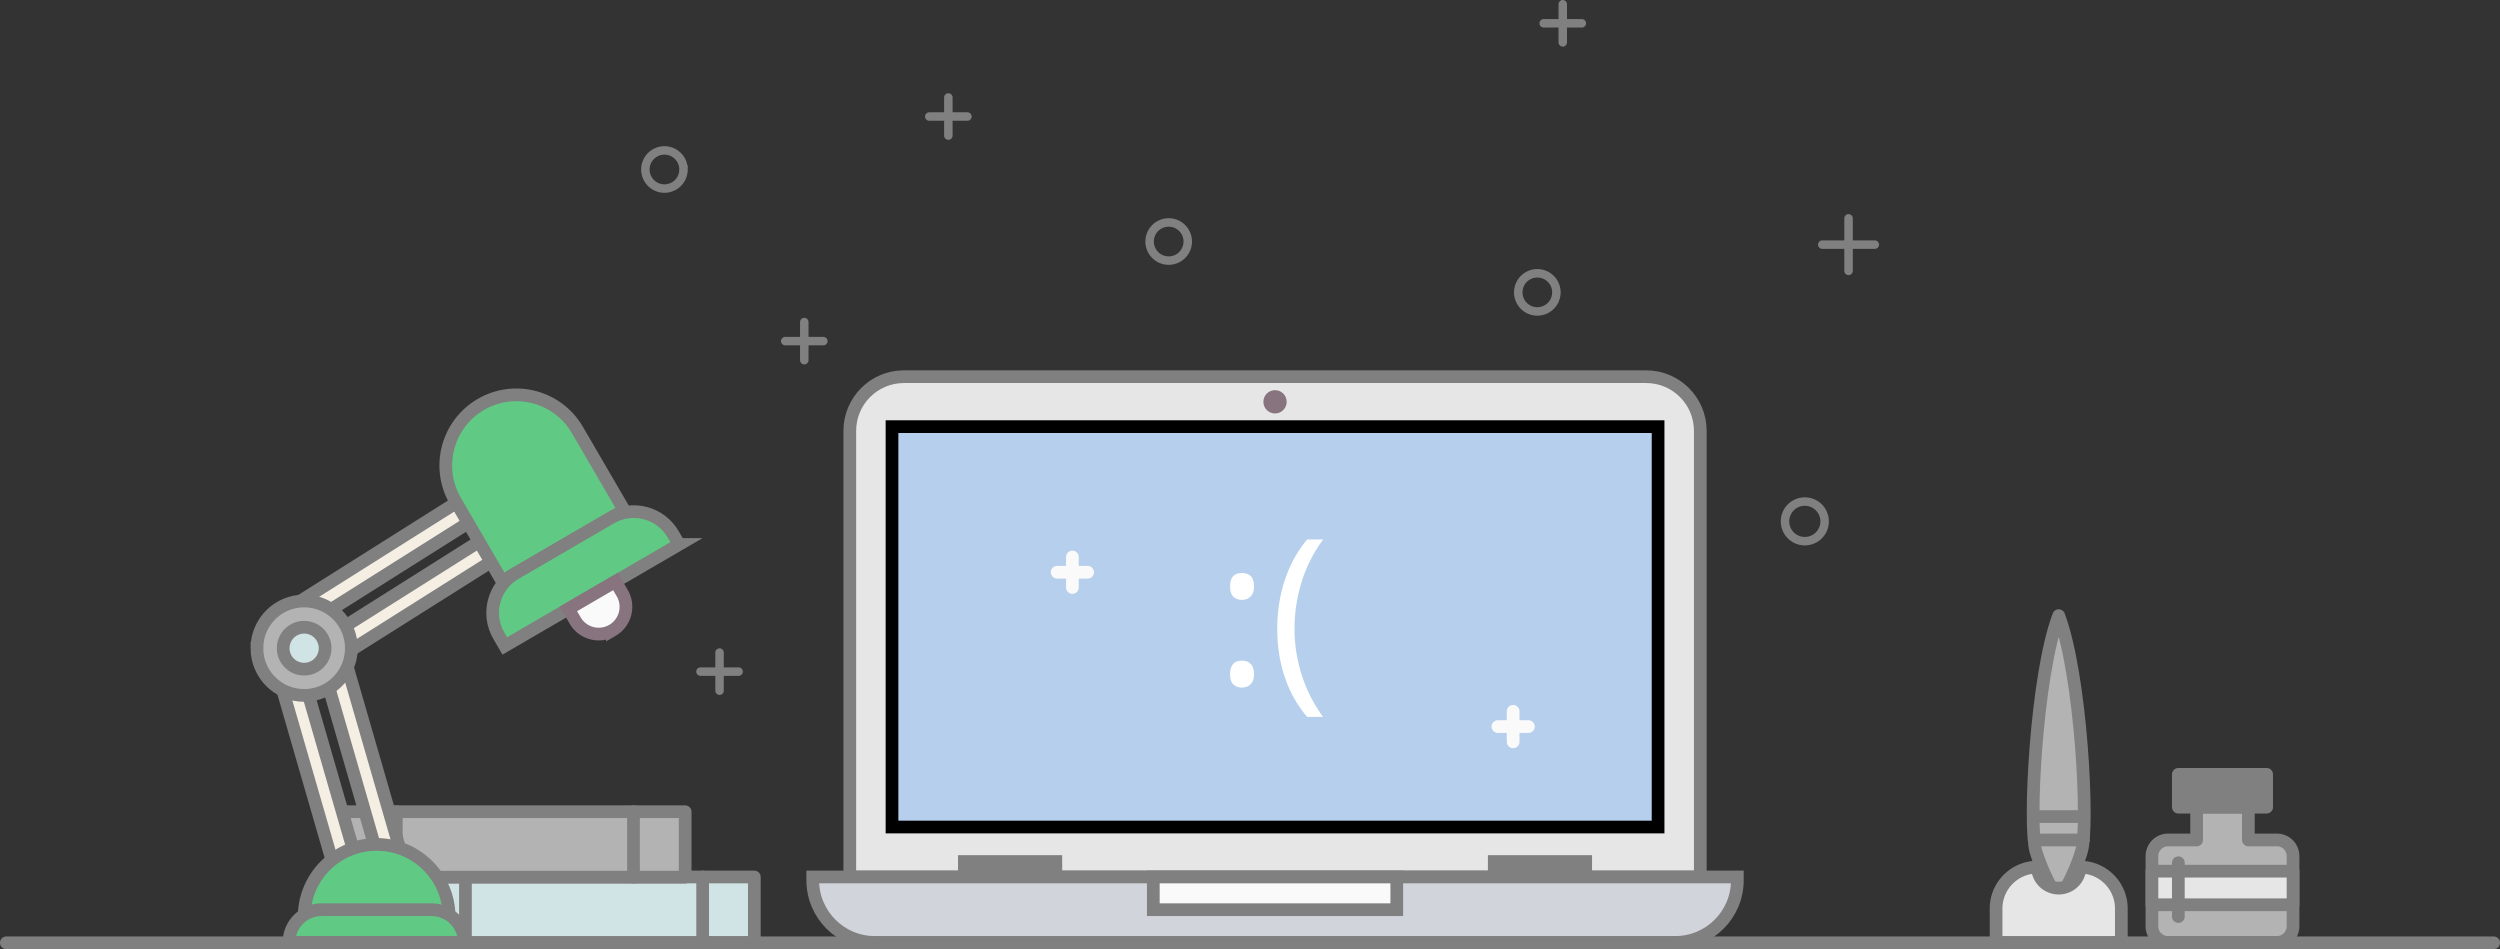
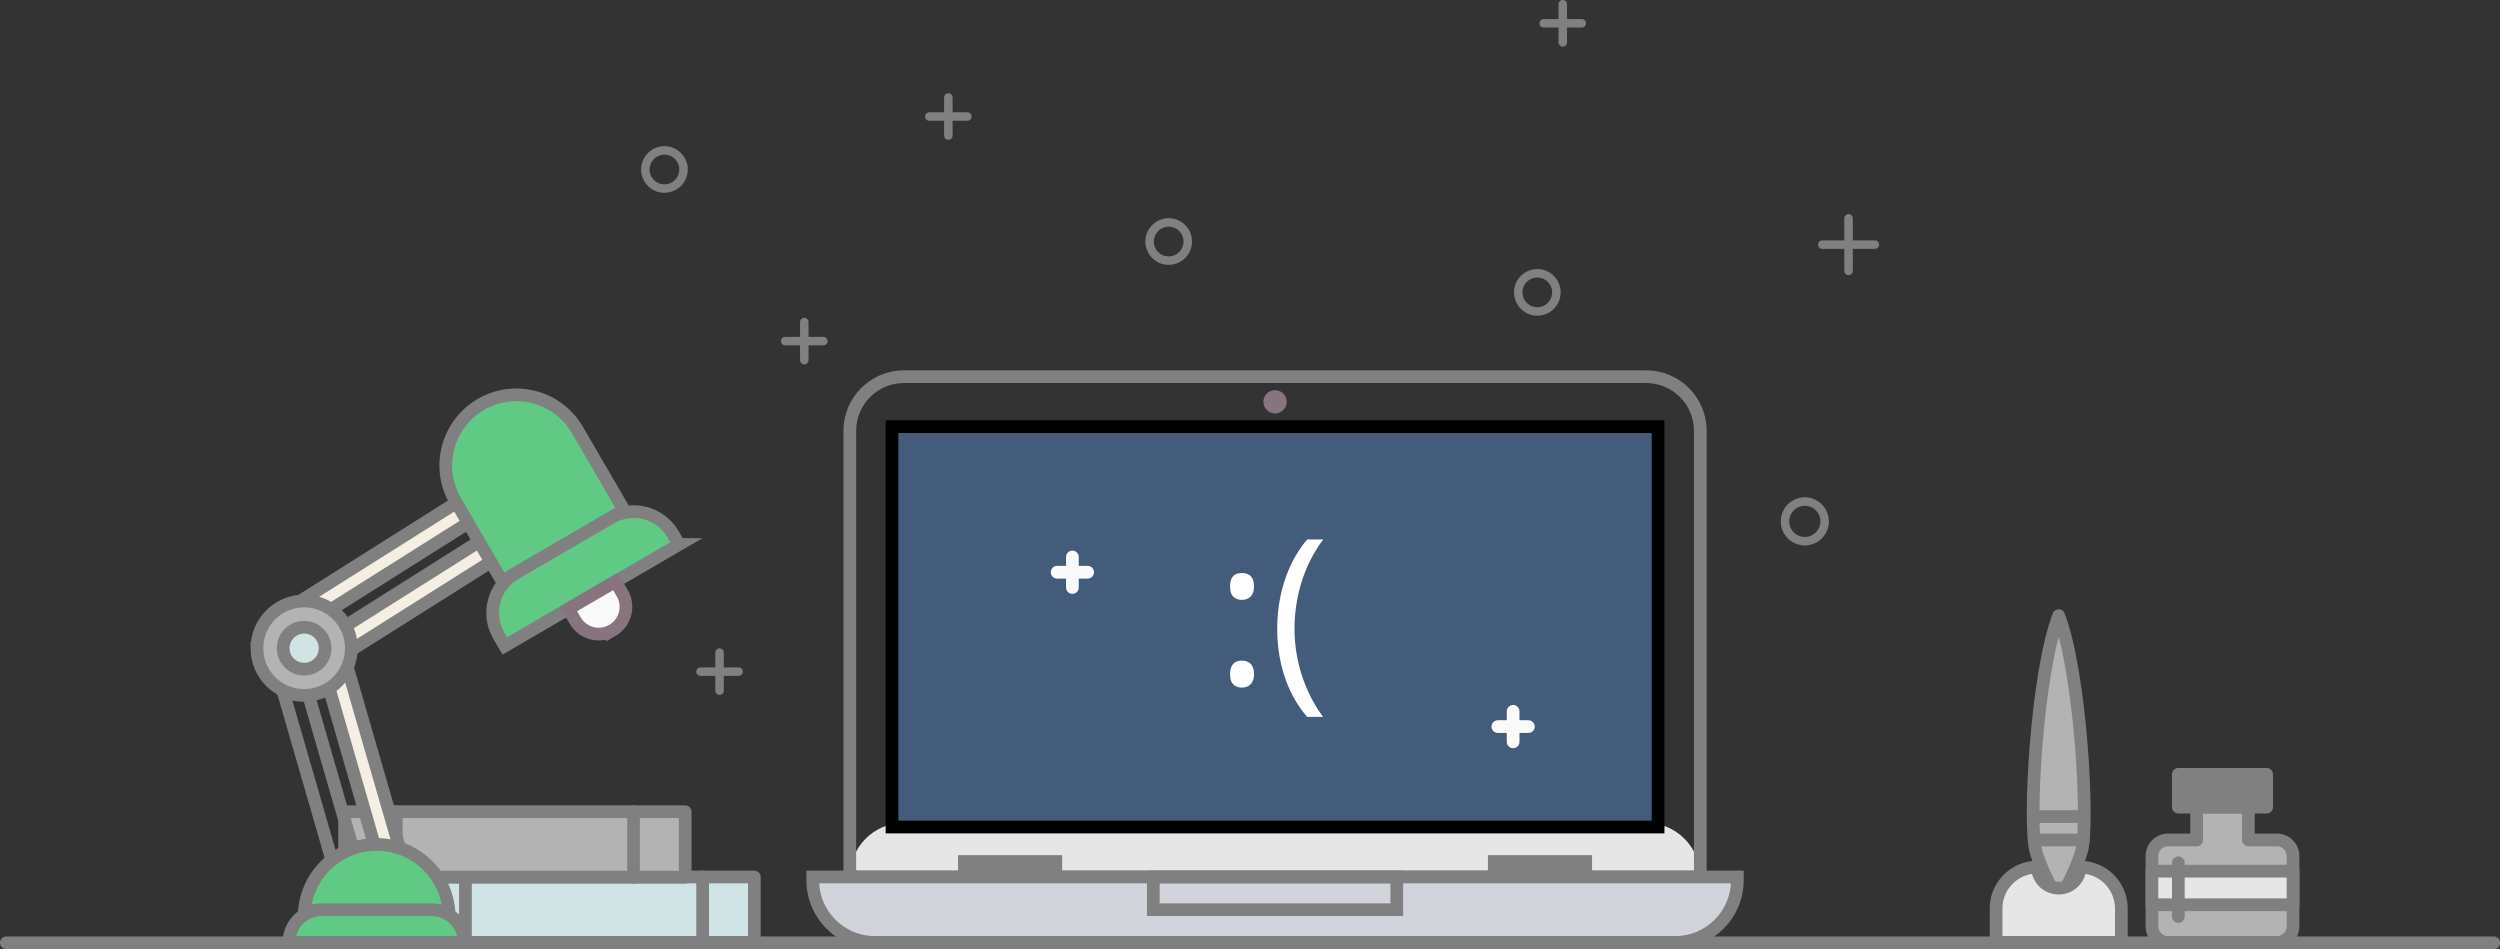
<svg xmlns="http://www.w3.org/2000/svg" width="590" height="224">
  <rect width="100%" height="100%" fill="#333333" stroke="none" />
  <g fill="none" fill-rule="evenodd">
    <path fill="#D0E4E5" d="M97.648 222.412h80.375v-15.444H97.648z" />
    <path stroke="gray" stroke-width="3" stroke-linecap="round" stroke-linejoin="round" d="M97.648 222.412h80.375v-15.444H97.648z" />
    <path d="M109.843 222.412v-15.444 15.444z" fill="#D0E4E5" />
    <path d="M109.843 206.968v15.444" stroke="gray" stroke-width="3" stroke-linecap="round" stroke-linejoin="round" />
    <path d="M165.827 222.412v-15.444 15.444z" fill="#D0E4E5" />
    <path d="M165.827 206.968v15.444" stroke="gray" stroke-width="3" stroke-linecap="round" stroke-linejoin="round" />
    <path fill="#B3B3B3" d="M81.325 207.01H161.7v-15.444H81.325z" />
    <path stroke="gray" stroke-width="3" stroke-linecap="round" stroke-linejoin="round" d="M81.325 207.01H161.7v-15.444H81.325z" />
    <path d="M93.52 207.01v-15.444 15.444z" fill="#D0E4E5" />
    <path d="M93.52 191.566v15.444" stroke="gray" stroke-width="3" stroke-linecap="round" stroke-linejoin="round" />
    <path d="M149.504 207.01v-15.444 15.444z" fill="#D0E4E5" />
    <path d="M149.505 191.566v15.444" stroke="gray" stroke-width="3" stroke-linecap="round" stroke-linejoin="round" />
-     <path fill="#F5EEE3" d="M70.47 155.927l-5.304 1.533 14.215 49.176 5.304-1.533z" />
    <path stroke="gray" stroke-width="3" d="M70.47 155.927l-5.304 1.533 14.215 49.176 5.304-1.533z" />
    <path fill="#F5EEE3" d="M80.68 152.975l-5.303 1.533 14.214 49.176 5.304-1.533z" />
    <path stroke="gray" stroke-width="3" d="M80.68 152.975l-5.303 1.533 14.214 49.176 5.304-1.533z" />
    <path fill="#F5EEE3" d="M111.41 122.837l-2.945-4.67-43.299 27.304 2.945 4.67z" />
    <path stroke="gray" stroke-width="3" d="M111.41 122.837l-2.945-4.67-43.299 27.304 2.945 4.67z" />
    <path fill="#F5EEE3" d="M117.08 131.827l-2.945-4.671-43.3 27.305 2.946 4.67z" />
    <path stroke="gray" stroke-width="3" d="M117.08 131.827l-2.945-4.671-43.3 27.305 2.946 4.67z" />
    <path d="M88.887 199.287c9.45 0 17.11 7.66 17.11 17.11v6.015h-34.22v-6.016c0-9.449 7.66-17.109 17.11-17.109z" fill="#60CA84" />
    <path d="M88.887 199.287h0c-9.449 0-17.109 7.66-17.109 17.11v6.015h34.218v-6.016c0-9.449-7.66-17.109-17.109-17.109z" stroke="gray" stroke-width="3" />
    <path d="M101.844 214.69H75.93a7.722 7.722 0 00-7.722 7.722h41.357a7.722 7.722 0 00-7.722-7.722" fill="#60CA84" />
    <path d="M101.844 214.69H75.93a7.722 7.722 0 00-7.722 7.722h41.357a7.722 7.722 0 00-7.722-7.722z" stroke="gray" stroke-width="3" />
    <path d="M60.633 152.975c0-6.156 4.99-11.146 11.145-11.146 6.156 0 11.146 4.99 11.146 11.146 0 6.155-4.99 11.146-11.146 11.146-6.156 0-11.146-4.99-11.146-11.146" fill="#B3B3B3" />
    <path d="M60.633 152.975c0-6.156 4.99-11.146 11.145-11.146 6.156 0 11.146 4.99 11.146 11.146 0 6.155-4.99 11.146-11.146 11.146-6.156 0-11.146-4.99-11.146-11.146z" stroke="gray" stroke-width="3" />
    <path d="M66.834 152.975a4.945 4.945 0 119.89 0 4.945 4.945 0 01-9.89 0" fill="#D0E4E5" />
    <path d="M66.834 152.975a4.945 4.945 0 119.89 0 4.945 4.945 0 01-9.89 0z" stroke="gray" stroke-width="3" />
    <path d="M147.279 120.385l-28.792 16.765-11.018-18.92c-4.63-7.95-1.937-18.15 6.014-22.78 7.95-4.629 18.149-1.937 22.778 6.014l11.018 18.921z" fill="#60CA84" />
    <path d="M147.279 120.385l-28.792 16.765-11.018-18.92c-4.63-7.95-1.937-18.15 6.014-22.78 7.95-4.629 18.149-1.937 22.778 6.014l11.018 18.921z" stroke="gray" stroke-width="3" />
    <path d="M160.26 128.493l-41.132 23.95-1.396-2.399c-2.992-5.137-1.252-11.726 3.885-14.718l22.53-13.117c5.136-2.992 11.725-1.251 14.717 3.886l1.396 2.398z" fill="#60CA84" />
    <path d="M160.26 128.493l-41.132 23.95-1.396-2.399c-2.992-5.137-1.252-11.726 3.885-14.718l22.53-13.117c5.136-2.992 11.725-1.251 14.717 3.886l1.396 2.398z" stroke="gray" stroke-width="3" />
    <path d="M144.528 148.768a6.425 6.425 0 01-8.786-2.32l-1.6-2.747 11.105-6.467 1.6 2.748c1.786 3.066.748 7-2.319 8.786" fill="#FAFAFA" />
    <path d="M144.528 148.768h0a6.425 6.425 0 01-8.786-2.32l-1.6-2.747 11.105-6.467 1.6 2.748c1.786 3.066.748 7-2.319 8.786z" stroke="#87747E" stroke-width="3" />
-     <path d="M401.271 206.968H200.55V101.682c0-7.062 5.724-12.786 12.785-12.786h175.151c7.062 0 12.786 5.724 12.786 12.786v105.286z" fill="#E6E6E6" />
+     <path d="M401.271 206.968H200.55c0-7.062 5.724-12.786 12.785-12.786h175.151c7.062 0 12.786 5.724 12.786 12.786v105.286z" fill="#E6E6E6" />
    <path d="M401.271 206.968H200.55V101.682c0-7.062 5.724-12.786 12.785-12.786h175.151c7.062 0 12.786 5.724 12.786 12.786v105.286z" stroke="gray" stroke-width="3" />
    <path fill-opacity=".2" fill="#60A5FA" d="M210.513 195.178h180.794v-94.491H210.513z" />
    <path stroke="9CA3AF" d="M210.513 195.178h180.794v-94.491H210.513z" />
    <path fill-opacity=".2" fill="#60A5FA" d="M210.513 195.178h180.794v-94.491H210.513z" />
    <path stroke="9CA3AF" stroke-width="3" d="M210.513 195.178h180.794v-94.491H210.513z" />
    <path d="M395.334 222.412H206.486c-8.108 0-14.68-6.573-14.68-14.68v-.764h218.209v.764c0 8.107-6.573 14.68-14.681 14.68" fill="#D1D5DB" />
    <path d="M395.334 222.412H206.486c-8.108 0-14.68-6.573-14.68-14.68v-.764h218.209v.764c0 8.107-6.573 14.68-14.681 14.68z" stroke="gray" stroke-width="3" />
-     <path fill="#FAFAFA" d="M272.181 214.69h57.458v-7.722h-57.458z" />
    <path stroke="gray" stroke-width="3" d="M272.181 214.69h57.458v-7.722h-57.458z" />
    <path d="M298.168 94.827a2.742 2.742 0 115.485.001 2.742 2.742 0 01-5.485 0" fill="#87747E" />
    <path fill="gray" d="M226.596 206.968h23.581v-4.65h-23.581z" />
    <path stroke="gray" d="M226.596 206.968h23.581v-4.65h-23.581z" />
    <path fill="gray" d="M351.643 206.968h23.581v-4.65h-23.581z" />
    <path stroke="gray" d="M351.643 206.968h23.581v-4.65h-23.581z" />
    <path d="M249.482 135.047h7.204m-3.602-3.602v7.204m100.411 32.823h7.204m-3.602-3.602v7.204" stroke="#FAFAFA" stroke-width="3" stroke-linecap="round" stroke-linejoin="round" />
    <path d="M212.008 107.186h177.805v-5.005H212.008z" />
    <path d="M290.298 159.098c0-1.047.238-1.84.715-2.379.476-.539 1.16-.808 2.05-.808.907 0 1.614.27 2.122.808.507.54.761 1.332.761 2.379 0 1.016-.257 1.797-.773 2.344-.516.547-1.219.82-2.11.82-.796 0-1.457-.246-1.98-.738-.523-.492-.785-1.301-.785-2.426zm0-20.695c0-2.11.922-3.164 2.766-3.164 1.921 0 2.882 1.054 2.882 3.164 0 1.015-.257 1.797-.773 2.343-.516.547-1.219.82-2.11.82-.796 0-1.457-.245-1.98-.737-.523-.493-.785-1.301-.785-2.426zm11.133 10.031c0-4.14.605-8.016 1.816-11.625 1.211-3.61 2.957-6.773 5.238-9.492h3.797a33.044 33.044 0 00-5.074 9.937 36.961 36.961 0 00-1.7 11.133c0 3.75.579 7.414 1.735 10.992 1.156 3.578 2.82 6.844 4.992 9.797h-3.75c-2.296-2.656-4.046-5.758-5.25-9.305-1.203-3.546-1.804-7.359-1.804-11.437z" fill="#FFF" />
    <path d="M485.855 145.294c-5.314 13.949-7.14 49.57-5.397 55.548 1.744 5.979 5.397 11.708 5.397 11.708s3.653-5.73 5.397-11.708c1.744-5.978-.083-41.6-5.397-55.548" fill="#B3B3B3" />
    <path d="M485.855 145.294c-5.314 13.949-7.14 49.57-5.397 55.548 1.744 5.979 5.397 11.708 5.397 11.708s3.653-5.73 5.397-11.708c1.744-5.978-.083-41.6-5.397-55.548zm-5.81 52.936h11.69m-11.913-5.525h12.068" stroke="gray" stroke-width="3" stroke-linecap="round" stroke-linejoin="round" />
    <path d="M490.879 204.644a5.024 5.024 0 01-10.047 0c-5.39.011-9.756 4.383-9.756 9.776v7.992h29.559v-7.992c0-5.393-4.366-9.765-9.756-9.776" fill="#E6E6E6" />
    <path d="M490.879 204.644a5.024 5.024 0 01-10.047 0c-5.39.011-9.756 4.383-9.756 9.776v7.992h29.559v-7.992c0-5.393-4.366-9.765-9.756-9.776z" stroke="gray" stroke-width="3" stroke-linecap="round" stroke-linejoin="round" />
    <path d="M537.346 198.23h-6.736v-7.744h-12.206v7.743h-6.736a3.81 3.81 0 00-3.81 3.81v16.564a3.809 3.809 0 003.81 3.81h25.678a3.809 3.809 0 003.809-3.81v-16.565a3.81 3.81 0 00-3.81-3.809" fill="#B3B3B3" />
    <path d="M537.346 198.23h-6.736v-7.744h-12.206v7.743h-6.736a3.81 3.81 0 00-3.81 3.81v16.564a3.809 3.809 0 003.81 3.81h25.678a3.809 3.809 0 003.809-3.81v-16.565a3.81 3.81 0 00-3.81-3.809z" stroke="gray" stroke-width="3" stroke-linecap="round" stroke-linejoin="round" />
    <path fill="#E6E6E6" d="M507.858 213.528h33.296v-7.93h-33.296z" />
    <path stroke="gray" stroke-width="3" stroke-linecap="round" stroke-linejoin="round" d="M507.858 213.528h33.296v-7.93h-33.296z" />
    <path fill="gray" d="M514.086 190.486h20.841v-7.743h-20.841z" />
    <path stroke="gray" stroke-width="3" stroke-linecap="round" stroke-linejoin="round" d="M514.086 190.486h20.841v-7.743h-20.841zm0 13.119v12.704" />
    <path d="M421.262 123.044a4.675 4.675 0 119.351-.001 4.675 4.675 0 01-9.35.001zm14.996-71.511v12.395m6.197-6.198H430.06" stroke="gray" stroke-width="2" stroke-linecap="round" stroke-linejoin="round" />
    <path d="M161.31 40a4.5 4.5 0 11-9.001 0 4.5 4.5 0 019 0zm119 17a4.5 4.5 0 11-9 0 4.5 4.5 0 019 0zm87 12a4.5 4.5 0 11-9 0 4.5 4.5 0 019 0z" stroke="gray" stroke-width="2" />
    <path d="M219.31 27.5h9m-4.5-4.5v9m140.5-26.5h9m-4.5-4.5v9m-183.5 70.5h9m-4.5-4.5v9m-24.5 73.5h9m-4.5-4.5v9" stroke="gray" stroke-width="2" stroke-linecap="round" />
    <path d="M1.5 222.5h587" stroke="gray" stroke-width="3" stroke-linecap="round" />
  </g>
</svg>